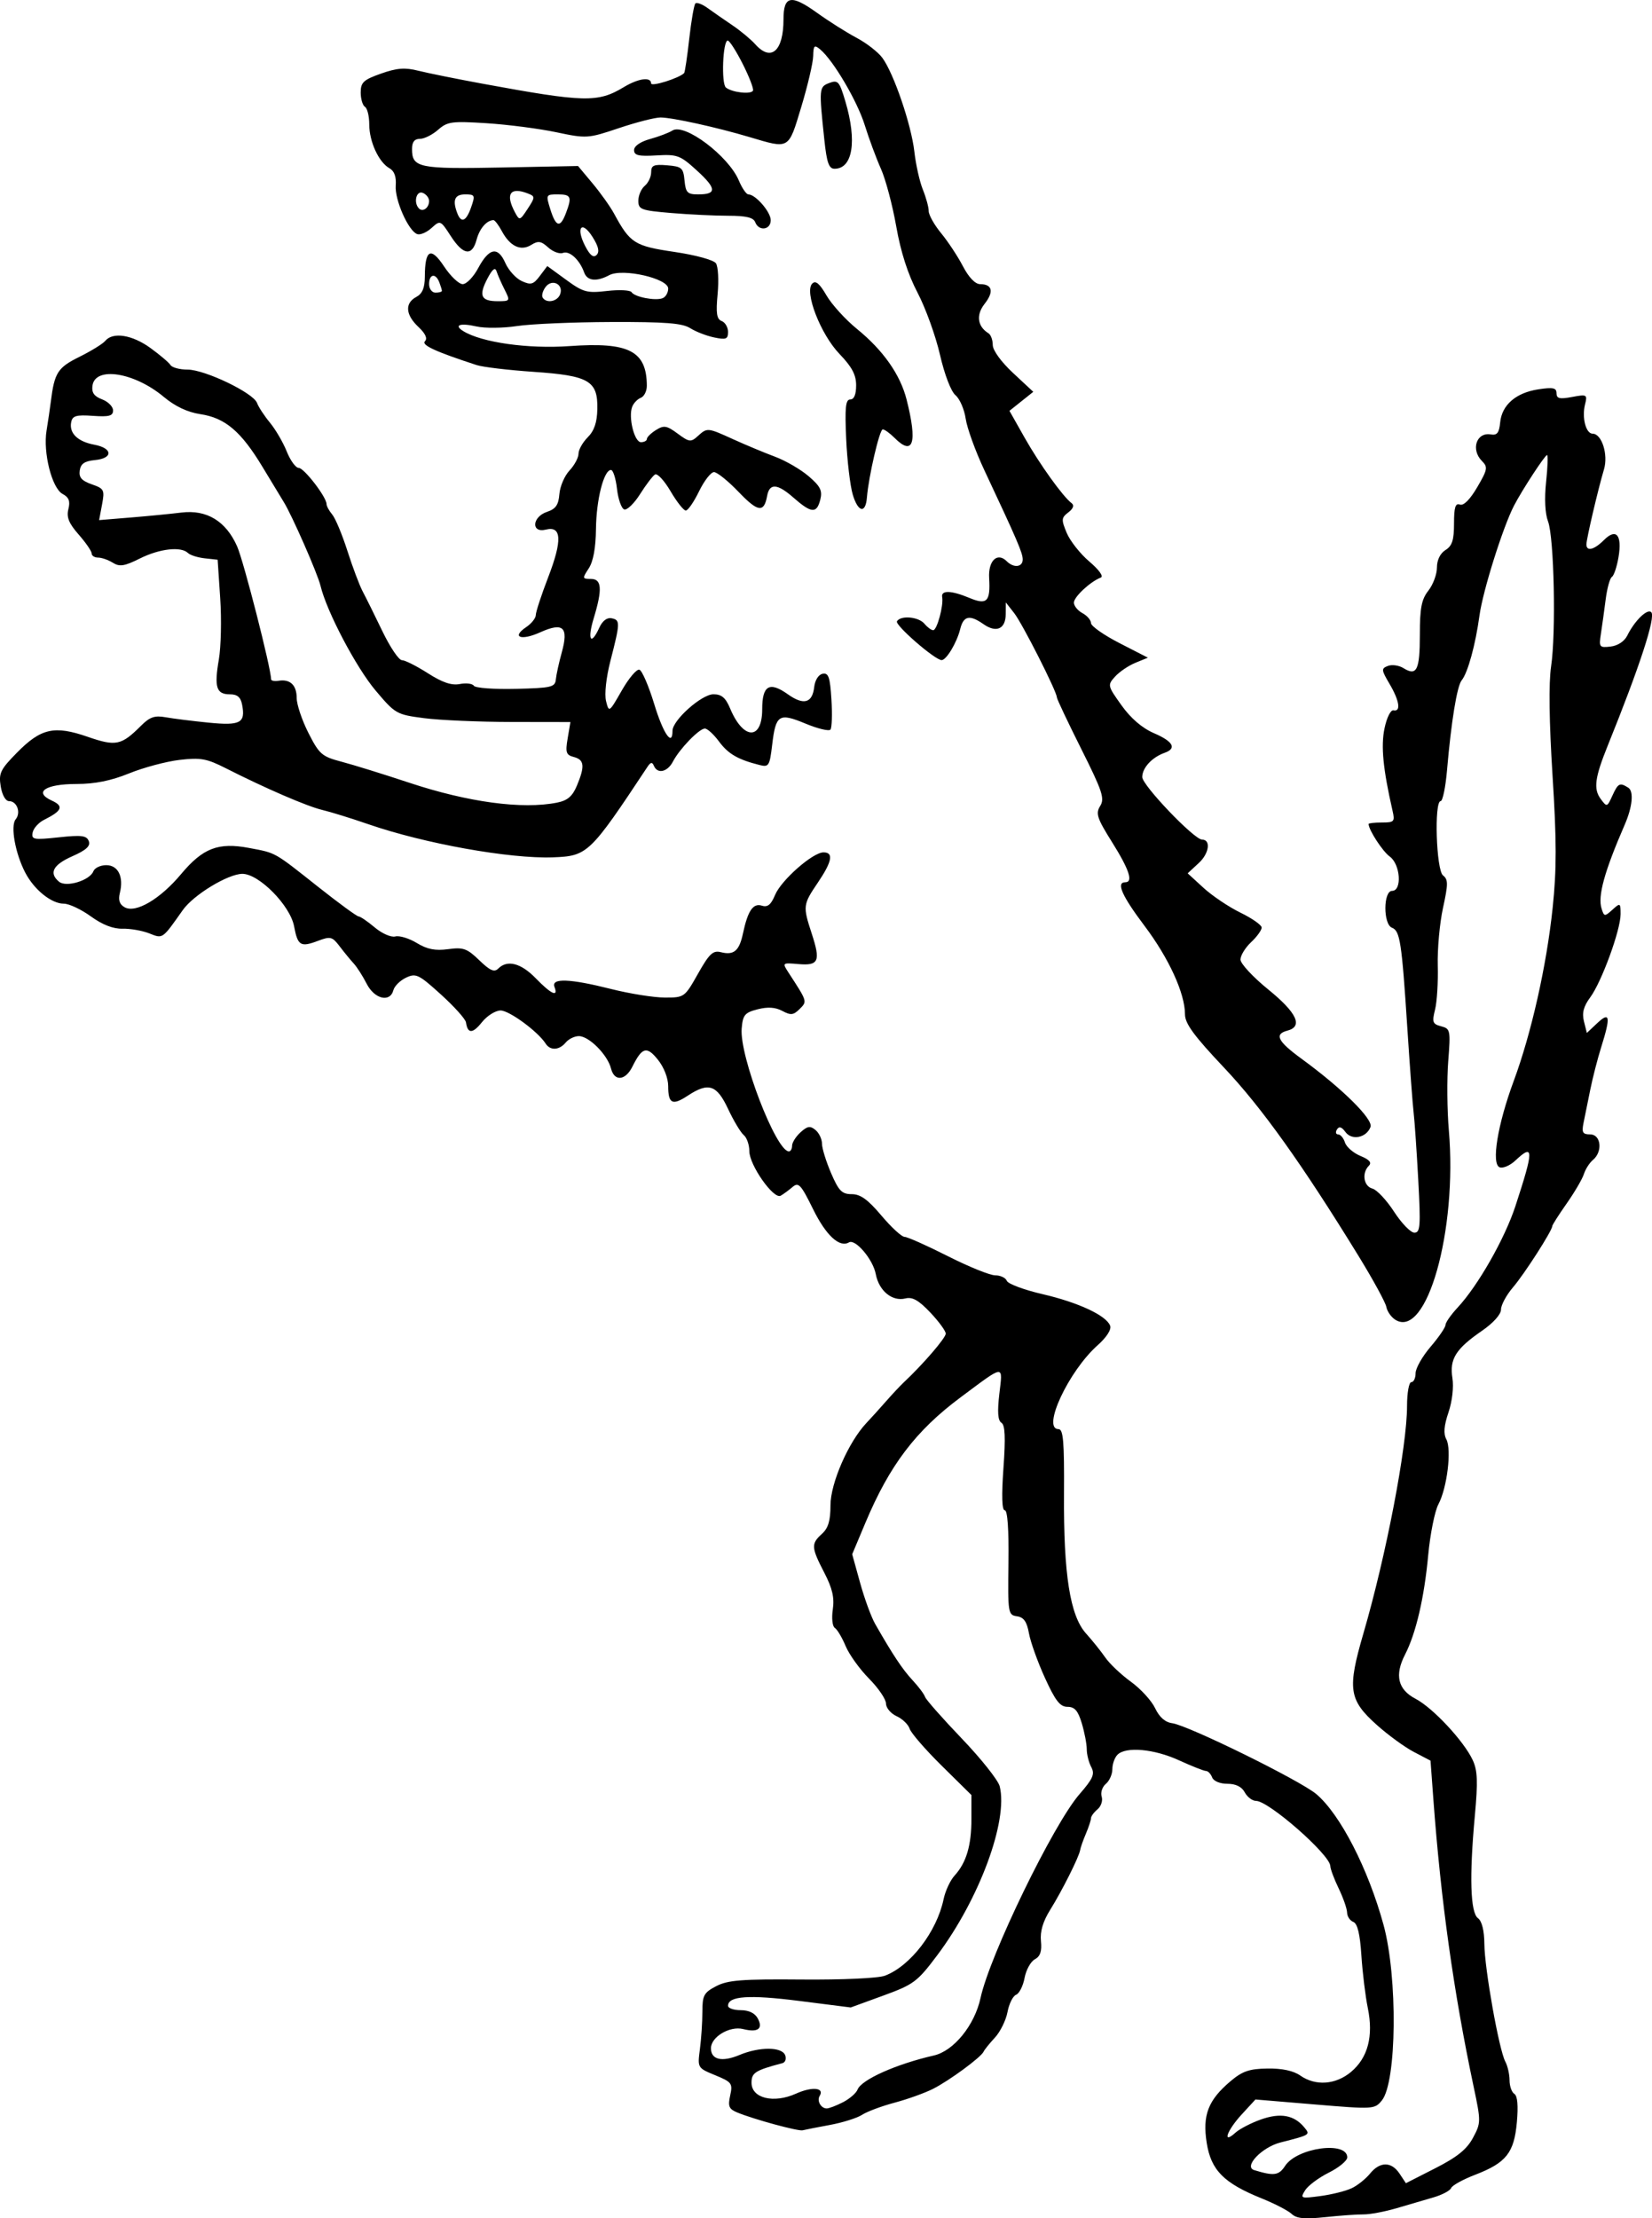
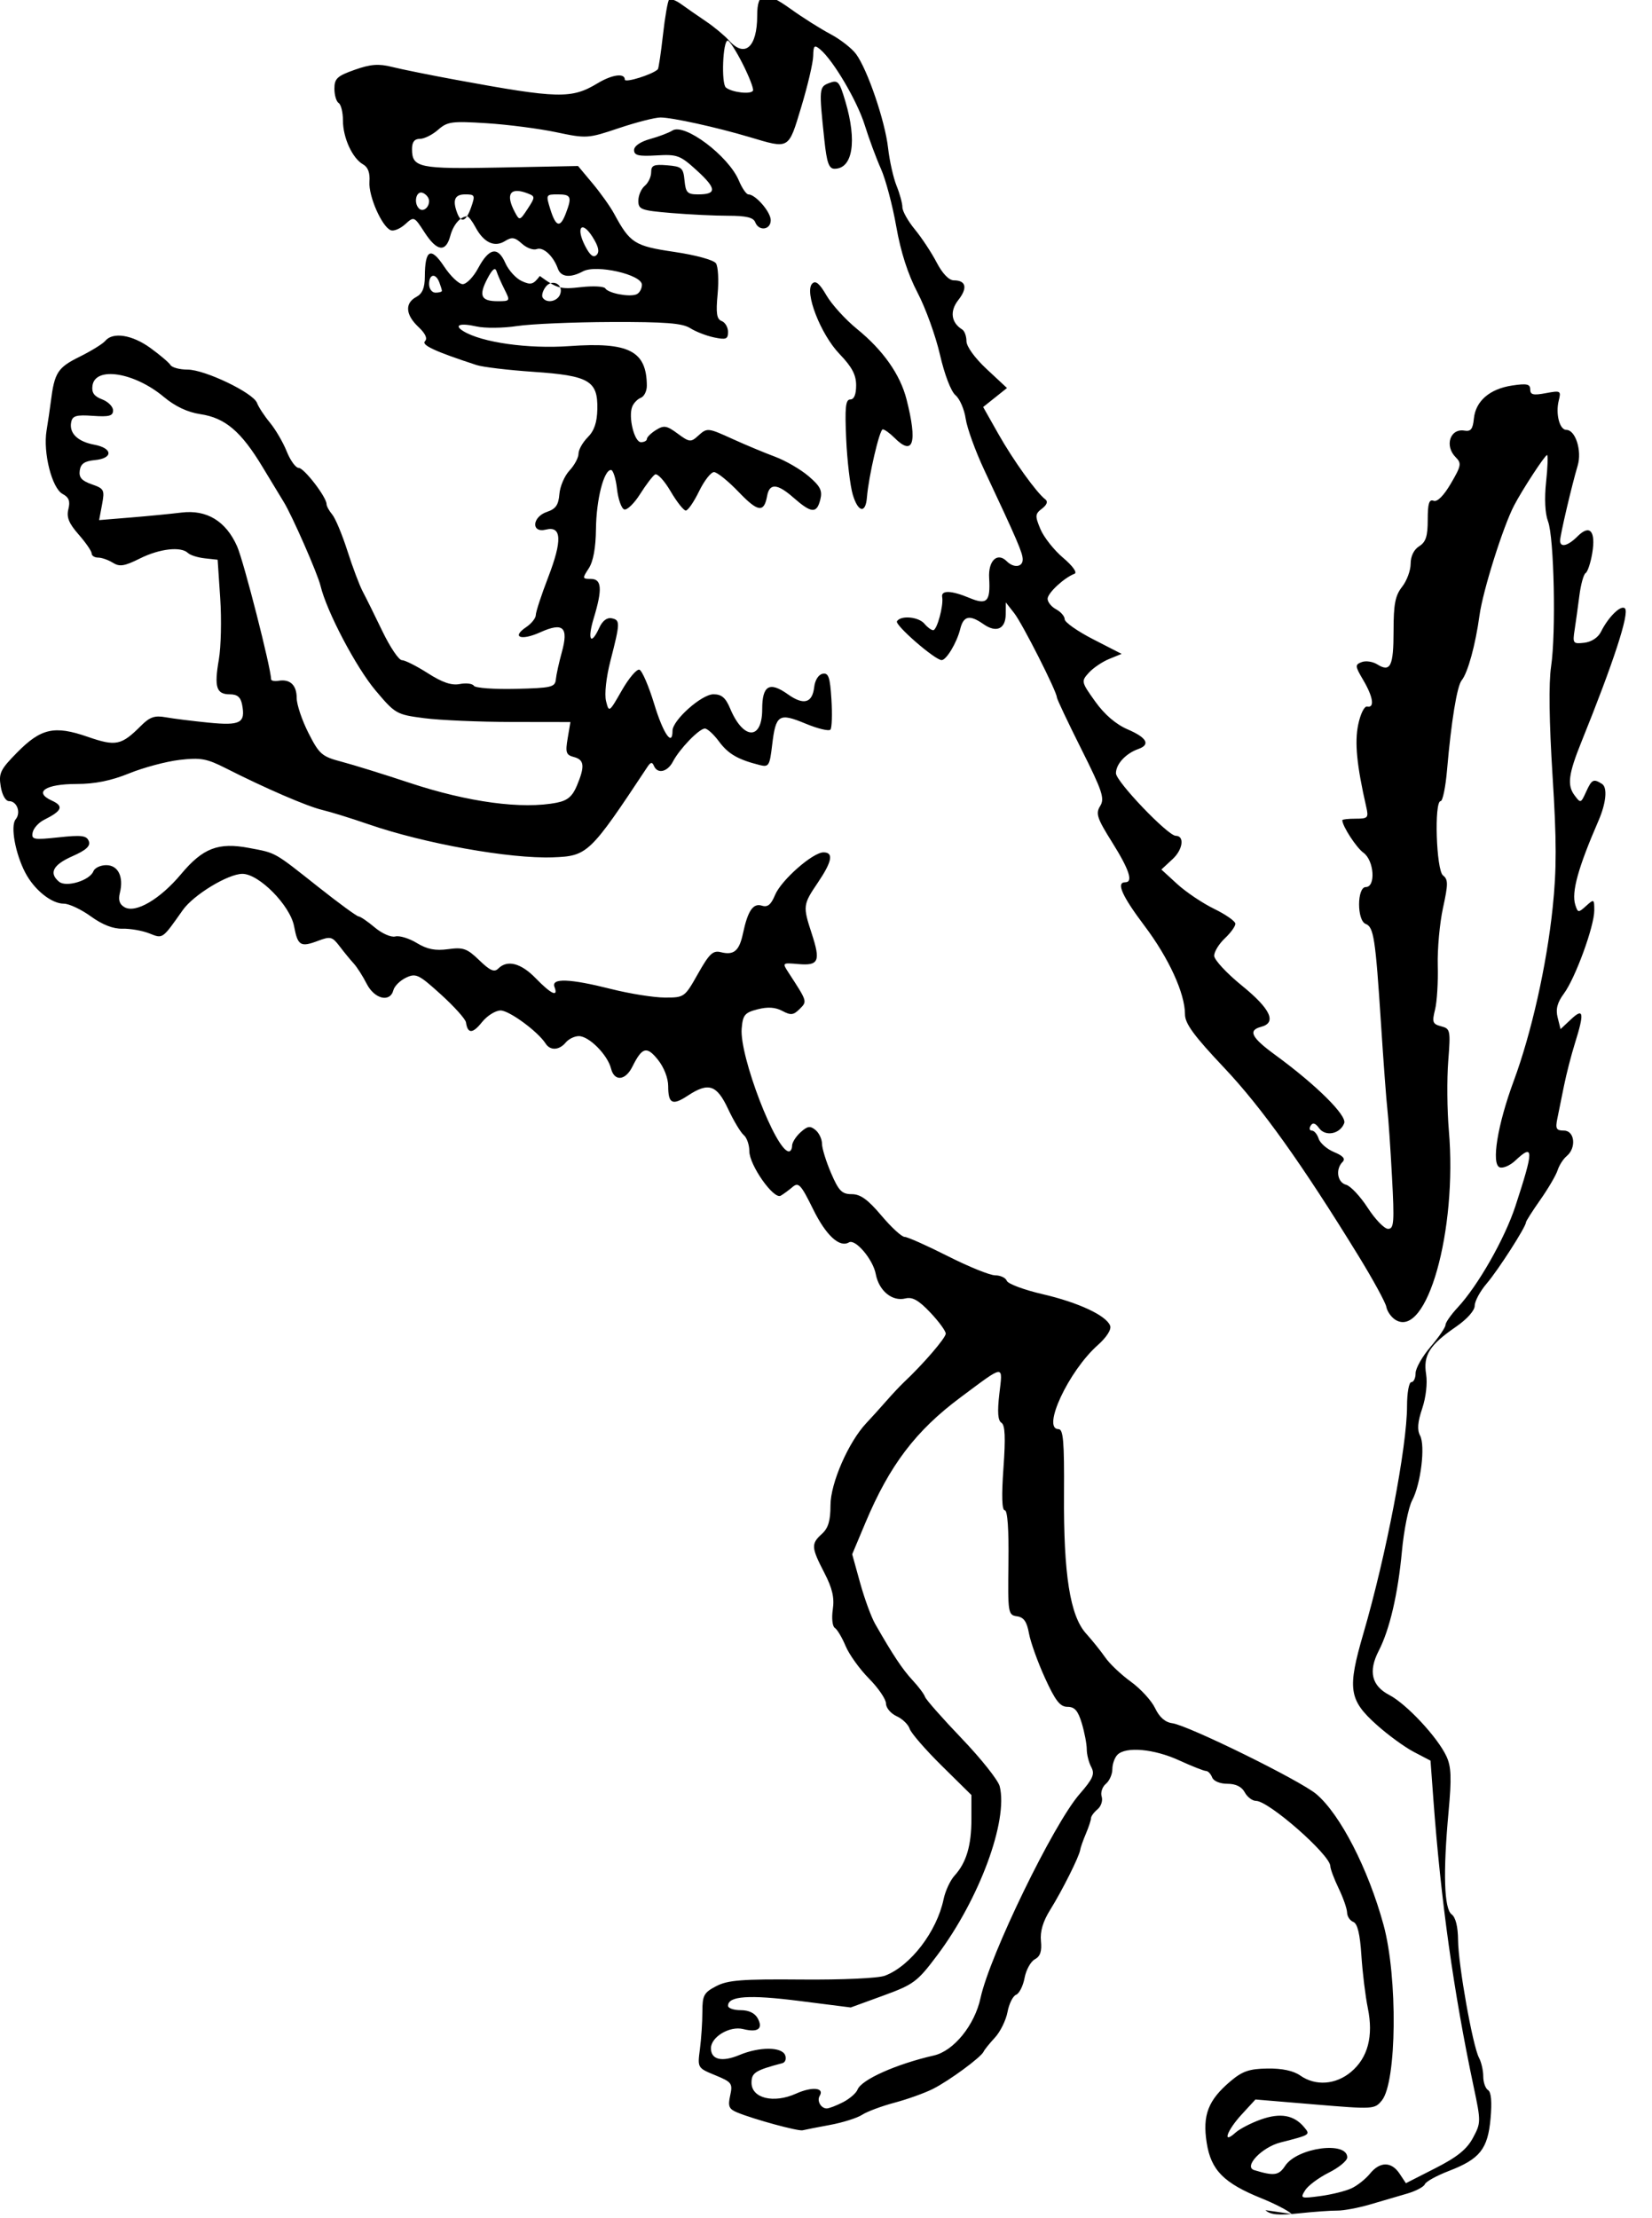
<svg xmlns="http://www.w3.org/2000/svg" version="1.1" viewBox="0 0 280.01 375.82">
  <g transform="translate(78.715 105.73)">
-     <path d="m140.23 269.36c-0.597-0.561-2.884-1.745-5.083-2.632-6.438-2.598-8.597-4.778-9.328-9.417-0.74-4.7 0.241-7.236 4.039-10.445 2.01-1.698 3.188-2.102 6.26-2.146 2.477-0.036 4.396 0.374 5.556 1.186 2.591 1.815 6.018 1.567 8.619-0.621 2.849-2.397 3.81-6.062 2.834-10.805-0.41-1.991-0.9-6.001-1.09-8.912-0.238-3.656-0.663-5.415-1.372-5.687-0.565-0.217-1.038-0.929-1.052-1.583-0.014-0.654-0.654-2.492-1.423-4.085-0.769-1.593-1.41-3.302-1.423-3.799-0.052-1.93-10.441-11.039-12.59-11.039-0.625 0-1.486-0.651-1.912-1.448-0.51-0.953-1.516-1.448-2.944-1.448-1.26 0-2.343-0.455-2.585-1.086-0.229-0.597-0.698-1.086-1.042-1.086s-2.405-0.814-4.581-1.81c-4.225-1.933-8.996-2.364-10.419-0.941-0.478 0.478-0.869 1.578-0.869 2.445 0 0.867-0.496 1.988-1.102 2.491-0.606 0.503-0.925 1.474-0.708 2.158 0.217 0.684-0.101 1.655-0.708 2.158-0.606 0.503-1.102 1.179-1.102 1.503 0 0.323-0.389 1.505-0.865 2.626-0.476 1.121-0.913 2.363-0.971 2.762-0.165 1.121-3.072 6.919-5.081 10.134-1.226 1.962-1.732 3.67-1.567 5.297 0.175 1.726-0.116 2.594-1.034 3.085-0.702 0.376-1.486 1.797-1.741 3.158-0.255 1.361-0.903 2.643-1.439 2.849-0.536 0.206-1.19 1.521-1.453 2.922-0.263 1.401-1.224 3.353-2.137 4.338-0.912 0.984-1.774 2.054-1.914 2.376-0.41 0.939-5.819 4.917-8.58 6.31-1.393 0.703-4.325 1.755-6.515 2.338-2.19 0.583-4.663 1.506-5.496 2.051-0.833 0.545-3.283 1.318-5.444 1.718-2.161 0.399-4.248 0.808-4.638 0.908-0.752 0.193-8.249-1.848-11.079-3.015-1.419-0.585-1.608-1.039-1.203-2.883 0.449-2.043 0.28-2.271-2.534-3.429-3.009-1.238-3.014-1.246-2.597-4.417 0.23-1.748 0.418-4.589 0.418-6.315 0-2.806 0.249-3.267 2.353-4.363 1.964-1.023 4.352-1.208 14.47-1.119 6.911 0.06 12.976-0.218 14.115-0.647 4.321-1.629 8.803-7.471 9.95-12.97 0.291-1.393 1.123-3.185 1.85-3.981 1.999-2.19 2.865-5.091 2.865-9.591v-4.068l-5.026-4.956c-2.764-2.726-5.213-5.548-5.443-6.271-0.229-0.723-1.225-1.683-2.213-2.132-0.988-0.45-1.796-1.412-1.796-2.139s-1.295-2.628-2.877-4.226c-1.582-1.598-3.369-4.083-3.97-5.522s-1.425-2.821-1.83-3.072c-0.408-0.252-0.56-1.646-0.341-3.126 0.296-1.997-0.069-3.569-1.446-6.232-2.22-4.292-2.255-4.888-0.394-6.573 1.071-0.97 1.448-2.229 1.448-4.847 0-3.734 3.051-10.716 6.089-13.933 0.831-0.88 2.344-2.552 3.362-3.716 1.018-1.163 2.371-2.604 3.006-3.201 3.272-3.073 7.086-7.505 7.08-8.228-3e-3 -0.451-1.187-2.066-2.63-3.588-1.961-2.069-3.023-2.668-4.204-2.372-2.244 0.563-4.496-1.289-5.03-4.136-0.464-2.475-3.456-6.005-4.543-5.361-1.592 0.941-3.887-1.178-6.063-5.596-2.08-4.225-2.48-4.656-3.508-3.778-0.638 0.545-1.538 1.205-2 1.466-1.189 0.672-5.312-5.186-5.312-7.547 0-1.067-0.428-2.296-0.951-2.73-0.523-0.434-1.719-2.429-2.657-4.432-1.921-4.102-3.314-4.556-6.842-2.231-2.598 1.713-3.301 1.365-3.306-1.635-0.002-1.359-0.725-3.204-1.756-4.481-1.885-2.337-2.659-2.122-4.315 1.199-1.187 2.381-3.058 2.541-3.618 0.31-0.583-2.323-3.729-5.491-5.453-5.491-0.729 0-1.732 0.489-2.227 1.086-1.097 1.322-2.621 1.403-3.402 0.18-1.301-2.037-6.163-5.609-7.634-5.609-0.867 0-2.292 0.896-3.167 1.991-1.577 1.973-2.415 1.98-2.702 0.022-0.082-0.558-1.992-2.684-4.244-4.724-3.771-3.415-4.239-3.641-5.912-2.851-0.999 0.472-1.966 1.428-2.148 2.124-0.56 2.142-3.202 1.508-4.524-1.085-0.659-1.294-1.648-2.841-2.198-3.438-0.55-0.597-1.619-1.9-2.376-2.895-1.269-1.669-1.559-1.741-3.717-0.928-2.919 1.1-3.398 0.805-4.014-2.478-0.663-3.536-5.964-8.906-8.773-8.886-2.445 0.017-8.271 3.559-10.091 6.136-3.524 4.989-3.352 4.869-5.681 3.949-1.189-0.47-3.237-0.826-4.55-0.792-1.571 0.041-3.403-0.674-5.356-2.089-1.633-1.183-3.691-2.151-4.572-2.151-2.105 0-5.027-2.351-6.547-5.266-1.696-3.254-2.535-7.919-1.623-9.021 0.935-1.129 0.23-3.086-1.113-3.086-0.595 0-1.181-1.033-1.42-2.504-0.362-2.23-0.059-2.856 2.771-5.727 4.056-4.114 6.325-4.622 11.95-2.675 4.8 1.661 5.72 1.473 9.047-1.855 1.495-1.495 2.33-1.785 4.178-1.451 1.27 0.23 4.54 0.639 7.265 0.911 5.42 0.539 6.301 0.07 5.708-3.033-0.246-1.288-0.808-1.763-2.085-1.763-2.288 0-2.668-1.207-1.859-5.9 0.367-2.13 0.471-6.803 0.231-10.386l-0.436-6.515-2.171-0.237c-1.194-0.13-2.481-0.537-2.859-0.905-1.182-1.148-4.812-0.734-8.141 0.928-2.628 1.312-3.445 1.441-4.593 0.724-0.768-0.48-1.89-0.873-2.493-0.873s-1.096-0.314-1.096-0.699-0.99-1.826-2.199-3.203c-1.673-1.905-2.091-2.936-1.746-4.309 0.339-1.352 0.093-1.997-0.983-2.573-1.808-0.967-3.334-6.995-2.718-10.73 0.248-1.504 0.574-3.713 0.723-4.907 0.616-4.915 1.159-5.766 4.84-7.587 1.997-0.988 3.974-2.209 4.393-2.714 1.282-1.545 4.559-1.028 7.642 1.206 1.612 1.168 3.146 2.471 3.409 2.895 0.262 0.424 1.564 0.772 2.893 0.772 2.933 0 11.152 3.943 11.774 5.649 0.246 0.675 1.23 2.177 2.188 3.338 0.957 1.16 2.24 3.359 2.851 4.886 0.611 1.527 1.52 2.776 2.02 2.776 0.91 0 4.725 4.953 4.725 6.135 0 0.345 0.435 1.142 0.966 1.771 0.531 0.629 1.689 3.403 2.573 6.166 0.884 2.763 2.051 5.857 2.594 6.877 0.543 1.02 2.046 4.052 3.341 6.74 1.295 2.687 2.776 4.886 3.292 4.886 0.515 0 2.496 0.996 4.401 2.213 2.474 1.581 4.024 2.105 5.426 1.833 1.079-0.209 2.151-0.074 2.382 0.3 0.231 0.374 3.42 0.607 7.086 0.519 6.076-0.146 6.678-0.288 6.806-1.608 0.077-0.796 0.529-2.852 1.004-4.569 1.187-4.289 0.246-5.162-3.662-3.401-3.243 1.462-4.926 0.835-2.369-0.884 0.896-0.602 1.629-1.523 1.629-2.046s0.948-3.412 2.106-6.42c2.4-6.232 2.277-8.726-0.394-8.055-2.536 0.636-2.356-2.158 0.194-3.008 1.474-0.491 1.947-1.171 2.091-3.005 0.103-1.303 0.874-3.102 1.714-3.996 0.84-0.895 1.528-2.175 1.528-2.847 0-0.671 0.703-1.923 1.562-2.782 1.099-1.099 1.582-2.511 1.629-4.769 0.1-4.813-1.386-5.679-10.849-6.324-4.244-0.289-8.573-0.805-9.62-1.147-7.013-2.288-9.396-3.389-8.745-4.04 0.462-0.462 0.075-1.303-1.111-2.417-2.192-2.059-2.336-4.025-0.372-5.076 1.045-0.559 1.451-1.523 1.459-3.464 0.019-4.585 1.015-5.105 3.266-1.703 1.09 1.647 2.509 2.994 3.153 2.993 0.644-0.001 1.822-1.219 2.618-2.706 1.851-3.457 3.344-3.74 4.609-0.874 0.544 1.233 1.796 2.61 2.782 3.059 1.551 0.707 1.963 0.59 3.06-0.864l1.268-1.681 3.189 2.326c2.907 2.12 3.522 2.288 6.946 1.895 2.066-0.237 3.934-0.144 4.151 0.207 0.505 0.817 4.013 1.498 5.256 1.021 0.523-0.201 0.951-0.937 0.951-1.636 0-1.723-7.729-3.48-9.988-2.271-2.166 1.159-3.745 0.987-4.26-0.465-0.757-2.134-2.481-3.724-3.582-3.302-0.575 0.22-1.702-0.194-2.506-0.921-1.213-1.098-1.703-1.171-2.885-0.433-1.768 1.104-3.594 0.243-4.98-2.345-0.549-1.026-1.188-1.861-1.419-1.855-1.155 0.03-2.349 1.414-2.856 3.308-0.765 2.862-2.268 2.652-4.38-0.612-1.743-2.694-1.777-2.708-3.264-1.359-0.826 0.75-1.918 1.212-2.427 1.027-1.498-0.545-3.819-5.798-3.634-8.223 0.114-1.496-0.243-2.472-1.074-2.937-1.806-1.011-3.416-4.509-3.416-7.422 0-1.39-0.326-2.728-0.724-2.974-0.398-0.246-0.724-1.341-0.724-2.433 0-1.716 0.467-2.151 3.438-3.2 2.704-0.955 4.056-1.059 6.334-0.486 1.593 0.4 6.478 1.387 10.858 2.192 17.342 3.19 19.553 3.243 23.972 0.581 2.469-1.487 4.62-1.779 4.62-0.626 0 0.605 4.717-0.867 5.597-1.746 0.133-0.133 0.524-2.749 0.867-5.814 0.344-3.064 0.813-5.759 1.042-5.988 0.229-0.229 1.159 0.12 2.065 0.777 0.906 0.657 2.788 1.963 4.182 2.903 1.393 0.939 3.154 2.402 3.912 3.25 2.676 2.992 4.774 1.136 4.774-4.224 0-4.034 1.275-4.286 5.679-1.122 2.007 1.442 5.027 3.35 6.71 4.24 1.683 0.89 3.65 2.42 4.371 3.4 1.938 2.634 4.908 11.342 5.422 15.896 0.247 2.19 0.895 5.08 1.439 6.422 0.545 1.343 0.99 2.978 0.99 3.635 0 0.657 0.951 2.348 2.112 3.757 1.162 1.41 2.823 3.927 3.692 5.594 0.984 1.888 2.082 3.031 2.912 3.031 2.08 0 2.372 1.288 0.756 3.342-1.475 1.875-1.215 3.823 0.665 4.985 0.396 0.245 0.72 1.136 0.72 1.98 0 0.899 1.423 2.86 3.435 4.734l3.435 3.199-4.04 3.221 2.581 4.566c2.523 4.465 6.482 9.976 7.962 11.085 0.473 0.355 0.268 0.92-0.564 1.557-1.189 0.91-1.213 1.223-0.271 3.479 0.57 1.363 2.298 3.548 3.84 4.855 1.641 1.39 2.444 2.514 1.936 2.708-1.777 0.68-4.56 3.27-4.56 4.244 0 0.554 0.651 1.356 1.448 1.782 0.796 0.426 1.448 1.185 1.448 1.687 0 0.502 2.17 2.025 4.823 3.386l4.823 2.474-2.114 0.863c-1.163 0.474-2.715 1.527-3.45 2.338-1.307 1.444-1.284 1.548 1.092 4.871 1.58 2.21 3.501 3.858 5.504 4.721 3.258 1.403 3.898 2.578 1.81 3.319-2.144 0.76-3.8 2.553-3.8 4.113 0 1.392 8.802 10.593 10.134 10.593 1.523 0 1.216 2.328-0.519 3.937l-1.917 1.778 2.69 2.464c1.48 1.355 4.295 3.245 6.257 4.2 1.962 0.955 3.579 2.086 3.595 2.515 0.015 0.428-0.786 1.544-1.782 2.479-0.995 0.935-1.81 2.262-1.81 2.95 0 0.687 2.117 2.968 4.705 5.067 4.853 3.937 5.943 6.272 3.257 6.974-2.278 0.596-1.672 1.805 2.387 4.766 6.911 5.042 12.19 10.264 11.691 11.564-0.704 1.833-3.168 2.324-4.249 0.846-0.644-0.881-1.077-1.01-1.437-0.428-0.283 0.458-0.192 0.834 0.203 0.834 0.395 0 0.913 0.616 1.153 1.37 0.239 0.753 1.419 1.778 2.623 2.276 1.535 0.636 1.96 1.134 1.424 1.67-1.23 1.23-0.88 3.475 0.603 3.863 0.752 0.197 2.404 1.958 3.671 3.913 1.267 1.956 2.817 3.556 3.445 3.556 1.002 0 1.083-1.076 0.662-8.867-0.263-4.877-0.615-10.007-0.782-11.401-0.167-1.393-0.653-7.908-1.079-14.477-0.941-14.504-1.232-16.394-2.598-16.918-1.502-0.577-1.485-6.245 0.02-6.245 1.721 0 1.413-4.512-0.397-5.812-1.211-0.87-3.584-4.524-3.584-5.519 0-0.138 1.015-0.251 2.256-0.251 2.089 0 2.222-0.148 1.802-1.991-1.611-7.06-1.99-10.929-1.366-13.938 0.382-1.838 1.045-3.175 1.525-3.073 1.299 0.277 1.016-1.627-0.667-4.479-1.407-2.385-1.426-2.606-0.266-3.051 0.688-0.264 1.872-0.092 2.632 0.383 2.243 1.401 2.77 0.325 2.77-5.646 0-4.554 0.281-6.007 1.448-7.491 0.796-1.012 1.448-2.769 1.448-3.905 0-1.28 0.55-2.408 1.448-2.968 1.132-0.707 1.448-1.688 1.448-4.495 0-2.744 0.234-3.501 0.993-3.209 0.626 0.24 1.71-0.843 2.934-2.932 1.755-2.994 1.833-3.42 0.817-4.436-1.937-1.937-0.95-4.935 1.486-4.515 1.069 0.184 1.419-0.262 1.591-2.027 0.289-2.973 2.672-5.039 6.475-5.614 2.501-0.378 3.076-0.254 3.076 0.663 0 0.905 0.521 1.029 2.637 0.632 2.517-0.472 2.617-0.415 2.198 1.256-0.563 2.242 0.143 4.964 1.286 4.964 1.55 0 2.675 3.535 1.924 6.048-0.995 3.332-2.978 11.797-2.978 12.71 0 1.244 1.315 0.919 2.968-0.734 2.08-2.08 3.11-0.875 2.473 2.895-0.275 1.629-0.779 3.133-1.119 3.344-0.34 0.21-0.815 1.922-1.055 3.804-0.24 1.882-0.603 4.503-0.808 5.826-0.353 2.276-0.265 2.392 1.644 2.171 1.214-0.14 2.337-0.88 2.821-1.857 1.256-2.535 3.404-4.625 4.068-3.96 0.79 0.79-1.944 9.168-7.374 22.594-2.194 5.426-2.449 7.349-1.194 9.041 1.045 1.409 1.087 1.398 1.972-0.543 0.974-2.139 1.255-2.28 2.704-1.361 0.959 0.608 0.706 3.242-0.602 6.254-3.454 7.952-4.601 12.108-3.927 14.229 0.434 1.369 0.524 1.378 1.839 0.188 1.329-1.203 1.382-1.173 1.382 0.764 0 2.686-3.209 11.466-5.15 14.092-1.127 1.524-1.416 2.633-1.059 4.057l0.492 1.96 1.773-1.665c2.143-2.014 2.288-1.114 0.658 4.082-0.613 1.954-1.444 5.182-1.846 7.173-0.402 1.991-0.914 4.515-1.139 5.61-0.342 1.672-0.163 1.991 1.122 1.991 1.833 0 2.152 2.925 0.472 4.32-0.582 0.483-1.275 1.563-1.541 2.4-0.266 0.837-1.581 3.085-2.923 4.994-1.342 1.909-2.44 3.633-2.44 3.83 0 0.758-4.709 8.094-6.649 10.358-1.121 1.308-2.037 3.002-2.037 3.765 0 0.828-1.301 2.283-3.225 3.607-4.437 3.053-5.526 4.789-5.014 7.994 0.246 1.536-0.03 3.953-0.666 5.831-0.767 2.267-0.873 3.605-0.361 4.562 0.925 1.73 0.132 8.222-1.343 11-0.62 1.167-1.399 5.054-1.732 8.637-0.668 7.202-2.077 13.244-3.921 16.821-1.804 3.499-1.225 5.932 1.784 7.504 2.931 1.531 8.194 7.174 9.684 10.385 0.82 1.767 0.892 3.646 0.357 9.445-0.947 10.272-0.759 16.396 0.532 17.34 0.67 0.49 1.065 2.085 1.084 4.383 0.035 4.176 2.483 17.918 3.547 19.905 0.396 0.741 0.721 2.163 0.721 3.161 0 0.998 0.367 2.041 0.815 2.318 0.532 0.329 0.679 2.003 0.424 4.816-0.47 5.18-1.808 6.859-7.081 8.888-2.059 0.792-3.884 1.801-4.056 2.242s-1.517 1.154-2.989 1.585c-1.472 0.431-4.305 1.261-6.296 1.844-1.991 0.583-4.489 1.051-5.552 1.039-1.063-0.012-3.995 0.197-6.515 0.465-3.472 0.369-4.845 0.24-5.667-0.533zm10.134-4.346c0.995-0.47 2.403-1.588 3.129-2.484 1.681-2.075 3.635-2.077 5.011-6e-3l1.077 1.623 4.982-2.535c3.709-1.887 5.34-3.202 6.383-5.143 1.366-2.543 1.369-2.758 0.115-8.679-3.384-15.983-5.561-31.526-6.829-48.746l-0.477-6.483-2.83-1.48c-1.557-0.814-4.396-2.884-6.309-4.601-4.717-4.232-4.981-6.067-2.232-15.493 3.856-13.218 7.39-31.637 7.39-38.513 0-2.221 0.326-4.038 0.724-4.038 0.398 0 0.724-0.681 0.724-1.514 0-0.832 1.14-2.845 2.534-4.473 1.393-1.628 2.534-3.293 2.534-3.7 0-0.407 0.924-1.733 2.053-2.946 3.459-3.716 7.986-11.661 9.804-17.205 3.137-9.568 3.135-10.666-0.012-7.71-0.901 0.847-2.099 1.363-2.661 1.147-1.448-0.555-0.364-7.209 2.383-14.63 2.996-8.094 5.567-19.52 6.596-29.316 0.687-6.538 0.683-11.353-0.019-22.439-0.572-9.041-0.661-15.676-0.245-18.458 0.854-5.723 0.513-21.877-0.519-24.591-0.504-1.326-0.628-3.87-0.326-6.689 0.268-2.502 0.341-4.55 0.163-4.55-0.358 0-4.214 5.901-5.6 8.57-1.873 3.606-5.282 14.435-5.848 18.574-0.687 5.024-1.982 9.744-3.026 11.025-0.791 0.972-1.772 6.984-2.481 15.214-0.249 2.886-0.735 5.248-1.081 5.248-1.122 0-0.752 11.687 0.398 12.588 0.886 0.694 0.886 1.447-8.8e-4 5.509-0.565 2.588-0.965 6.985-0.888 9.772 0.077 2.787-0.13 6.144-0.46 7.461-0.531 2.123-0.414 2.443 1.032 2.821 1.561 0.408 1.613 0.66 1.202 5.93-0.236 3.027-0.188 8.29 0.105 11.696 1.463 16.987-3.755 35.439-9.074 32.089-0.697-0.439-1.38-1.414-1.518-2.168-0.138-0.754-2.253-4.627-4.699-8.609-9.57-15.573-16.439-25.191-22.799-31.919-5.13-5.428-6.634-7.481-6.634-9.057 0-3.537-2.735-9.507-6.866-14.989-3.814-5.061-4.838-7.372-3.267-7.372 1.395 0 0.699-2.128-2.215-6.775-2.563-4.088-2.822-4.873-2.028-6.146 0.795-1.272 0.385-2.507-3.214-9.687-2.269-4.526-4.125-8.45-4.125-8.722 0-0.971-5.843-12.5-7.234-14.273l-1.42-1.81-0.016 2.013c-0.02 2.491-1.593 3.19-3.763 1.671-2.355-1.65-3.396-1.429-3.954 0.84-0.562 2.283-2.339 5.248-3.145 5.248-1.121 0-7.964-5.945-7.572-6.579 0.645-1.044 3.675-0.768 4.665 0.426 0.496 0.597 1.161 1.086 1.479 1.086 0.645 0 1.784-4.2 1.521-5.61-0.223-1.197 1.539-1.145 4.608 0.137 2.987 1.248 3.59 0.643 3.353-3.371-0.174-2.942 1.392-4.428 2.986-2.834 1.183 1.183 2.702 1.008 2.702-0.311 0-1.102-0.91-3.219-6.518-15.156-1.496-3.185-2.912-7.094-3.146-8.686-0.234-1.593-1.013-3.384-1.73-3.981-0.759-0.632-1.86-3.507-2.634-6.877-0.732-3.185-2.44-7.907-3.796-10.494-1.638-3.123-2.85-6.892-3.61-11.22-0.629-3.584-1.796-7.977-2.594-9.762-0.798-1.785-2.033-5.117-2.745-7.404-1.272-4.087-5.341-10.994-7.564-12.839-0.979-0.813-1.137-0.66-1.176 1.141-0.025 1.144-0.931 5.011-2.013 8.594-2.21 7.317-1.941 7.161-8.8 5.121-5.613-1.669-13.087-3.312-15.073-3.312-0.925 0-4.097 0.811-7.049 1.802-5.254 1.764-5.477 1.778-10.623 0.694-2.891-0.609-8.188-1.295-11.771-1.524-5.934-0.379-6.67-0.28-8.254 1.115-0.957 0.842-2.341 1.532-3.076 1.532-0.925 0-1.337 0.53-1.337 1.721 0 3.172 1.143 3.41 15.076 3.135l13.062-0.257 2.472 2.958c1.36 1.627 2.999 3.931 3.642 5.12 2.707 5.002 3.462 5.481 10.216 6.478 3.631 0.536 6.662 1.367 7.047 1.932 0.372 0.545 0.5 2.875 0.285 5.179-0.308 3.297-0.162 4.276 0.686 4.601 0.593 0.227 1.077 1.056 1.077 1.841 0 1.229-0.328 1.359-2.353 0.937-1.294-0.27-3.12-0.977-4.058-1.572-1.339-0.849-4.217-1.073-13.391-1.043-6.427 0.021-13.615 0.33-15.972 0.686-2.358 0.356-5.443 0.387-6.856 0.068-2.795-0.63-3.91-0.239-2.247 0.789 3.12 1.928 11.009 3.04 18.014 2.538 10.07-0.721 13.064 0.814 13.1 6.713 0.005 0.908-0.454 1.829-1.02 2.046-0.566 0.217-1.224 0.902-1.462 1.522-0.681 1.774 0.367 6 1.487 6 0.553 0 1.005-0.247 1.005-0.55 0-0.302 0.694-0.983 1.543-1.513 1.346-0.84 1.815-0.762 3.674 0.612 1.956 1.446 2.235 1.482 3.4 0.428 1.621-1.467 1.63-1.466 6.085 0.559 2.066 0.939 5.221 2.254 7.013 2.922 1.792 0.668 4.357 2.157 5.701 3.308 1.993 1.707 2.358 2.437 1.977 3.955-0.606 2.415-1.505 2.347-4.574-0.348-2.712-2.382-4.043-2.461-4.441-0.264-0.521 2.879-1.551 2.74-4.796-0.647-1.789-1.867-3.682-3.395-4.206-3.395-0.525 0-1.666 1.466-2.536 3.257-0.87 1.792-1.881 3.257-2.247 3.257-0.365 0-1.528-1.474-2.584-3.275-1.056-1.801-2.24-3.077-2.632-2.834-0.392 0.242-1.531 1.737-2.532 3.322s-2.209 2.754-2.685 2.597c-0.476-0.156-1.029-1.725-1.228-3.486-0.199-1.761-0.659-3.201-1.021-3.201-1.21 0-2.487 5.011-2.543 9.978-0.036 3.223-0.457 5.525-1.224 6.696-1.115 1.702-1.099 1.784 0.362 1.784 1.857 0 1.979 1.729 0.472 6.696-1.107 3.65-0.473 4.702 0.951 1.577 0.539-1.183 1.307-1.766 2.107-1.601 1.459 0.302 1.446 0.735-0.216 7.211-0.727 2.831-1.034 5.659-0.742 6.824 0.492 1.96 0.53 1.934 2.666-1.805 1.192-2.087 2.537-3.671 2.989-3.52 0.452 0.151 1.583 2.777 2.514 5.837 1.522 5.003 3.096 7.293 3.096 4.502 0-1.782 4.936-6.177 6.938-6.177 1.381 0 2.066 0.584 2.829 2.41 2.236 5.35 5.434 5.423 5.434 0.123 0-4.034 1.229-4.751 4.343-2.534 2.681 1.909 4.158 1.507 4.472-1.218 0.136-1.187 0.731-2.121 1.434-2.255 0.992-0.188 1.25 0.564 1.485 4.337 0.156 2.51 0.082 4.815-0.165 5.121-0.247 0.306-2.152-0.151-4.233-1.016-4.512-1.875-5.038-1.536-5.652 3.642-0.417 3.52-0.571 3.766-2.12 3.377-3.674-0.922-5.329-1.881-6.889-3.991-0.898-1.214-1.978-2.199-2.401-2.188-0.977 0.025-4.29 3.455-5.401 5.59-0.925 1.778-2.625 2.159-3.228 0.724-0.286-0.681-0.558-0.636-1.099 0.181-9.761 14.738-10.144 15.105-16.013 15.322-7.316 0.27-21.778-2.323-31.299-5.613-2.89-0.999-6.395-2.084-7.789-2.413-2.575-0.607-9.657-3.667-16.383-7.078-3.219-1.633-4.264-1.82-7.824-1.402-2.26 0.266-6.1 1.292-8.534 2.281-3.068 1.246-5.804 1.798-8.917 1.798-5.288 0-7.343 1.381-4.191 2.816 2.069 0.943 1.752 1.728-1.315 3.257-0.926 0.462-1.797 1.43-1.936 2.152-0.231 1.199 0.153 1.27 4.412 0.814 3.883-0.416 4.738-0.309 5.102 0.639 0.32 0.833-0.428 1.521-2.79 2.566-3.281 1.451-4.011 2.852-2.248 4.315 1.211 1.005 5.22-0.216 5.817-1.771 0.218-0.569 1.2-1.035 2.181-1.035 2.024 0 2.991 1.981 2.304 4.719-0.3 1.195-0.052 1.932 0.815 2.416 1.877 1.05 6.01-1.376 9.552-5.606 3.71-4.431 6.322-5.435 11.561-4.441 4.625 0.877 4.082 0.57 11.77 6.652 3.439 2.72 6.487 4.946 6.772 4.946s1.515 0.838 2.733 1.863c1.227 1.033 2.781 1.715 3.487 1.53 0.7-0.183 2.339 0.316 3.643 1.109 1.756 1.068 3.131 1.339 5.304 1.044 2.578-0.349 3.219-0.122 5.287 1.877 1.829 1.767 2.547 2.081 3.221 1.407 1.536-1.536 3.852-0.93 6.368 1.666 2.595 2.677 3.85 3.253 3.157 1.448-0.589-1.535 2.574-1.419 9.6 0.351 3.136 0.79 7.218 1.442 9.071 1.448 3.339 0.011 3.389-0.025 5.654-4.037 1.918-3.398 2.54-3.984 3.875-3.649 2.208 0.554 3.118-0.214 3.745-3.16 0.823-3.87 1.723-5.194 3.211-4.721 0.97 0.308 1.546-0.16 2.23-1.81 1.04-2.511 6.396-7.221 8.211-7.221 1.754 0 1.462 1.555-0.966 5.139-2.52 3.719-2.55 3.969-1.027 8.624 1.529 4.676 1.188 5.46-2.247 5.164-2.765-0.238-2.776-0.229-1.681 1.455 3.216 4.948 3.186 4.848 1.873 6.16-1.041 1.041-1.494 1.09-2.934 0.32-1.177-0.63-2.469-0.714-4.184-0.273-2.186 0.563-2.507 0.95-2.702 3.263-0.392 4.643 5.817 20.792 8.003 20.812 0.299 3e-3 0.543-0.433 0.543-0.969 0-0.535 0.645-1.558 1.434-2.271 1.174-1.062 1.634-1.132 2.534-0.385 0.605 0.502 1.099 1.545 1.099 2.318 0 0.773 0.692 3.013 1.537 4.978 1.303 3.029 1.837 3.572 3.506 3.572 1.473 0 2.737 0.911 5.021 3.619 1.679 1.991 3.448 3.619 3.933 3.619 0.484 0 3.777 1.466 7.317 3.257 3.54 1.792 7.161 3.257 8.047 3.257s1.772 0.42 1.969 0.934 2.919 1.528 6.049 2.254c6.08 1.41 10.795 3.608 11.461 5.343 0.248 0.646-0.588 1.952-2.127 3.324-4.924 4.387-9.501 14.203-6.623 14.203 0.812 0 0.988 2.09 0.932 11.039-0.085 13.57 1.025 20.579 3.734 23.584 1.063 1.179 2.533 3.012 3.267 4.072 0.734 1.06 2.688 2.908 4.343 4.105 1.655 1.197 3.5 3.213 4.099 4.48 0.72 1.521 1.703 2.384 2.895 2.542 2.698 0.356 21.717 9.71 24.437 12.018 4.058 3.444 8.788 12.647 11.386 22.153 2.416 8.839 2.248 26.611-0.281 29.735-1.217 1.503-1.424 1.515-11.336 0.687l-10.096-0.844-2.353 2.56c-2.499 2.719-3.323 5.131-1.05 3.074 0.716-0.648 2.68-1.665 4.362-2.258 3.275-1.155 5.588-0.737 7.294 1.319 1.078 1.299 1.109 1.279-4.014 2.588-3.16 0.808-6.301 4.115-4.447 4.683 3.355 1.026 4.166 0.915 5.237-0.719 2.027-3.094 10.532-4.255 10.532-1.438 0 0.562-1.404 1.722-3.121 2.58-1.716 0.857-3.525 2.205-4.019 2.996-0.861 1.379-0.755 1.419 2.578 0.976 1.912-0.254 4.29-0.846 5.285-1.317zm-84.536-286.94c-0.448-1.504-0.951-5.747-1.117-9.43-0.241-5.344-0.102-6.696 0.692-6.696 0.643 0 0.995-0.845 0.995-2.388 0-1.791-0.706-3.123-2.827-5.33-3.206-3.336-5.993-10.534-4.613-11.914 0.574-0.574 1.238-0.023 2.41 2 0.89 1.536 3.219 4.096 5.176 5.688 4.438 3.612 7.327 7.719 8.401 11.943 1.869 7.357 1.142 9.689-2.032 6.515-0.796-0.796-1.699-1.448-2.006-1.448-0.544 0-2.401 7.993-2.682 11.542-0.22 2.779-1.502 2.52-2.397-0.484zm-16.54-46.165c-0.303-0.791-1.546-1.086-4.573-1.086-2.286 0-6.649-0.211-9.694-0.468-5.107-0.432-5.538-0.594-5.538-2.083 0-0.888 0.489-2.02 1.086-2.516 0.597-0.496 1.086-1.532 1.086-2.304 0-1.178 0.434-1.367 2.714-1.178 2.478 0.205 2.734 0.429 2.941 2.577 0.198 2.057 0.489 2.353 2.31 2.353 3.188 0 3.138-0.986-0.204-4.035-2.843-2.594-3.322-2.774-6.857-2.568-3.049 0.178-3.8-6.28e-4 -3.8-0.903 0-0.684 1.065-1.42 2.714-1.876 1.493-0.413 3.193-1.06 3.779-1.436 2.045-1.315 9.509 4.296 11.263 8.465 0.544 1.294 1.27 2.353 1.614 2.353 1.214 0 3.793 2.971 3.793 4.371 0 1.666-2.024 1.922-2.634 0.334zm11.723-13.934c-0.929-8.743-0.907-8.992 0.845-9.65 1.466-0.55 1.708-0.272 2.714 3.116 2.005 6.751 1.254 11.42-1.836 11.42-0.952 0-1.312-1.021-1.723-4.886zm3.165 332.45c1.126-0.582 2.233-1.543 2.46-2.134 0.646-1.684 6.556-4.324 12.945-5.783 3.363-0.768 6.903-5.131 7.901-9.739 1.575-7.27 12.347-29.441 16.777-34.532 2.292-2.633 2.626-3.402 1.991-4.589-0.42-0.784-0.763-2.142-0.763-3.018 0-0.876-0.377-2.852-0.838-4.391-0.642-2.143-1.21-2.798-2.426-2.798-1.258 0-2.052-1.017-3.818-4.886-1.227-2.687-2.448-6.089-2.713-7.56-0.36-1.994-0.879-2.73-2.039-2.895-1.502-0.214-1.552-0.526-1.439-9.089 0.074-5.614-0.154-8.867-0.621-8.867-0.486 0-0.563-2.443-0.226-7.151 0.373-5.209 0.279-7.295-0.346-7.681-0.602-0.372-0.707-1.829-0.352-4.886 0.583-5.024 1.018-5.063-6.575 0.587-7.59 5.647-12.026 11.49-16.119 21.233l-2.246 5.345 1.343 4.848c0.739 2.666 1.885 5.795 2.546 6.953 2.993 5.238 4.635 7.707 6.343 9.541 1.012 1.086 1.962 2.353 2.111 2.816 0.149 0.463 2.953 3.641 6.23 7.062 3.277 3.421 6.17 7.063 6.429 8.092 1.464 5.831-3.455 19.126-10.59 28.63-3.377 4.497-3.978 4.946-9.136 6.828l-5.522 2.014-8.77-1.112c-8.479-1.075-12.028-0.83-12.028 0.829 0 0.408 0.966 0.742 2.146 0.742 1.383 0 2.413 0.499 2.897 1.404 0.938 1.753 0.014 2.422-2.482 1.796-2.272-0.57-5.457 1.329-5.457 3.254 0 1.944 1.859 2.382 4.834 1.139 3.396-1.419 7.192-1.402 7.744 0.035 0.235 0.612 0.025 1.219-0.465 1.349-4.603 1.216-5.236 1.617-5.236 3.319 0 2.634 3.757 3.553 7.545 1.844 2.717-1.225 4.873-1.017 4.006 0.387-0.511 0.826 0.219 2.122 1.195 2.122 0.394 0 1.639-0.477 2.765-1.059zm-48.455-220.18c1.762-0.352 2.593-1.065 3.348-2.872 1.378-3.298 1.263-4.385-0.515-4.85-1.322-0.346-1.459-0.757-1.052-3.161l0.467-2.763-9.987-0.015c-5.493-0.007-12.152-0.296-14.799-0.641-4.692-0.61-4.898-0.727-8.241-4.69-3.308-3.922-8.303-13.418-9.331-17.742-0.482-2.029-4.853-11.985-6.23-14.191-0.373-0.597-1.981-3.251-3.574-5.898-3.645-6.056-6.344-8.353-10.559-8.985-2.18-0.327-4.273-1.314-6.202-2.926-4.986-4.165-11.617-5.217-12.086-1.917-0.17 1.194 0.264 1.816 1.629 2.335 1.023 0.389 1.86 1.231 1.86 1.871 0 0.938-0.661 1.117-3.418 0.923-2.825-0.199-3.463-0.015-3.679 1.061-0.375 1.871 1.081 3.296 3.913 3.827 3.15 0.591 3.221 2.307 0.108 2.607-1.76 0.17-2.408 0.616-2.573 1.771-0.167 1.168 0.327 1.735 2.028 2.328 2.11 0.736 2.218 0.946 1.753 3.426l-0.496 2.642 5.344-0.438c2.939-0.241 6.81-0.618 8.601-0.839 4.298-0.529 7.552 1.445 9.447 5.73 1.115 2.521 5.753 20.663 5.753 22.504 0 0.26 0.57 0.378 1.267 0.264 1.963-0.323 3.076 0.736 3.076 2.926 0 1.099 0.896 3.762 1.991 5.917 1.835 3.611 2.274 3.992 5.61 4.87 1.991 0.524 7.145 2.122 11.454 3.552 10.006 3.32 19.192 4.556 25.091 3.376zm-8.921-86.936c-0.553-1.095-1.16-2.479-1.35-3.076-0.238-0.751-0.724-0.355-1.577 1.288-1.488 2.867-1.058 3.779 1.784 3.779 2.104 0 2.127-0.041 1.142-1.991zm9.42 0.832c0.649-1.692-1.362-2.719-2.458-1.254-0.485 0.648-0.71 1.457-0.5 1.796 0.636 1.03 2.485 0.691 2.958-0.542zm-20.034-0.592c0-0.167-0.198-0.818-0.439-1.448-0.621-1.617-1.732-1.423-1.732 0.303 0 0.804 0.483 1.448 1.086 1.448 0.597 0 1.086-0.136 1.086-0.303zm25.527-9.143c-1.83-2.891-2.872-1.599-1.246 1.545 0.824 1.593 1.405 2.047 1.939 1.514 0.533-0.533 0.325-1.451-0.693-3.059zm-4.518-3.993c1.064-2.799 0.891-3.21-1.358-3.21-2.027 0-2.049 0.045-1.271 2.534 0.942 3.01 1.67 3.198 2.628 0.677zm-16.051-1.039c0.707-2.028 0.64-2.171-1.015-2.171-1.785 0-2.188 0.969-1.333 3.198 0.669 1.744 1.51 1.376 2.348-1.027zm9.685-2.297c-3.054-1.211-3.941 0.025-2.265 3.157 0.775 1.448 0.833 1.433 2.157-0.586 1.277-1.946 1.283-2.105 0.108-2.571zm-16.815 1.246c0-0.531-0.489-1.153-1.086-1.382-1.096-0.421-1.591 1.687-0.623 2.655 0.656 0.656 1.709-0.127 1.709-1.273zm53.155-23.229c-1.099-2.173-2.24-3.95-2.534-3.95-0.837 0-1.125 7.291-0.313 7.955 1.023 0.838 4.293 1.208 4.595 0.52 0.138-0.316-0.648-2.352-1.747-4.524z" stroke-width="1.508" />
+     <path d="m140.23 269.36c-0.597-0.561-2.884-1.745-5.083-2.632-6.438-2.598-8.597-4.778-9.328-9.417-0.74-4.7 0.241-7.236 4.039-10.445 2.01-1.698 3.188-2.102 6.26-2.146 2.477-0.036 4.396 0.374 5.556 1.186 2.591 1.815 6.018 1.567 8.619-0.621 2.849-2.397 3.81-6.062 2.834-10.805-0.41-1.991-0.9-6.001-1.09-8.912-0.238-3.656-0.663-5.415-1.372-5.687-0.565-0.217-1.038-0.929-1.052-1.583-0.014-0.654-0.654-2.492-1.423-4.085-0.769-1.593-1.41-3.302-1.423-3.799-0.052-1.93-10.441-11.039-12.59-11.039-0.625 0-1.486-0.651-1.912-1.448-0.51-0.953-1.516-1.448-2.944-1.448-1.26 0-2.343-0.455-2.585-1.086-0.229-0.597-0.698-1.086-1.042-1.086s-2.405-0.814-4.581-1.81c-4.225-1.933-8.996-2.364-10.419-0.941-0.478 0.478-0.869 1.578-0.869 2.445 0 0.867-0.496 1.988-1.102 2.491-0.606 0.503-0.925 1.474-0.708 2.158 0.217 0.684-0.101 1.655-0.708 2.158-0.606 0.503-1.102 1.179-1.102 1.503 0 0.323-0.389 1.505-0.865 2.626-0.476 1.121-0.913 2.363-0.971 2.762-0.165 1.121-3.072 6.919-5.081 10.134-1.226 1.962-1.732 3.67-1.567 5.297 0.175 1.726-0.116 2.594-1.034 3.085-0.702 0.376-1.486 1.797-1.741 3.158-0.255 1.361-0.903 2.643-1.439 2.849-0.536 0.206-1.19 1.521-1.453 2.922-0.263 1.401-1.224 3.353-2.137 4.338-0.912 0.984-1.774 2.054-1.914 2.376-0.41 0.939-5.819 4.917-8.58 6.31-1.393 0.703-4.325 1.755-6.515 2.338-2.19 0.583-4.663 1.506-5.496 2.051-0.833 0.545-3.283 1.318-5.444 1.718-2.161 0.399-4.248 0.808-4.638 0.908-0.752 0.193-8.249-1.848-11.079-3.015-1.419-0.585-1.608-1.039-1.203-2.883 0.449-2.043 0.28-2.271-2.534-3.429-3.009-1.238-3.014-1.246-2.597-4.417 0.23-1.748 0.418-4.589 0.418-6.315 0-2.806 0.249-3.267 2.353-4.363 1.964-1.023 4.352-1.208 14.47-1.119 6.911 0.06 12.976-0.218 14.115-0.647 4.321-1.629 8.803-7.471 9.95-12.97 0.291-1.393 1.123-3.185 1.85-3.981 1.999-2.19 2.865-5.091 2.865-9.591v-4.068l-5.026-4.956c-2.764-2.726-5.213-5.548-5.443-6.271-0.229-0.723-1.225-1.683-2.213-2.132-0.988-0.45-1.796-1.412-1.796-2.139s-1.295-2.628-2.877-4.226c-1.582-1.598-3.369-4.083-3.97-5.522s-1.425-2.821-1.83-3.072c-0.408-0.252-0.56-1.646-0.341-3.126 0.296-1.997-0.069-3.569-1.446-6.232-2.22-4.292-2.255-4.888-0.394-6.573 1.071-0.97 1.448-2.229 1.448-4.847 0-3.734 3.051-10.716 6.089-13.933 0.831-0.88 2.344-2.552 3.362-3.716 1.018-1.163 2.371-2.604 3.006-3.201 3.272-3.073 7.086-7.505 7.08-8.228-3e-3 -0.451-1.187-2.066-2.63-3.588-1.961-2.069-3.023-2.668-4.204-2.372-2.244 0.563-4.496-1.289-5.03-4.136-0.464-2.475-3.456-6.005-4.543-5.361-1.592 0.941-3.887-1.178-6.063-5.596-2.08-4.225-2.48-4.656-3.508-3.778-0.638 0.545-1.538 1.205-2 1.466-1.189 0.672-5.312-5.186-5.312-7.547 0-1.067-0.428-2.296-0.951-2.73-0.523-0.434-1.719-2.429-2.657-4.432-1.921-4.102-3.314-4.556-6.842-2.231-2.598 1.713-3.301 1.365-3.306-1.635-0.002-1.359-0.725-3.204-1.756-4.481-1.885-2.337-2.659-2.122-4.315 1.199-1.187 2.381-3.058 2.541-3.618 0.31-0.583-2.323-3.729-5.491-5.453-5.491-0.729 0-1.732 0.489-2.227 1.086-1.097 1.322-2.621 1.403-3.402 0.18-1.301-2.037-6.163-5.609-7.634-5.609-0.867 0-2.292 0.896-3.167 1.991-1.577 1.973-2.415 1.98-2.702 0.022-0.082-0.558-1.992-2.684-4.244-4.724-3.771-3.415-4.239-3.641-5.912-2.851-0.999 0.472-1.966 1.428-2.148 2.124-0.56 2.142-3.202 1.508-4.524-1.085-0.659-1.294-1.648-2.841-2.198-3.438-0.55-0.597-1.619-1.9-2.376-2.895-1.269-1.669-1.559-1.741-3.717-0.928-2.919 1.1-3.398 0.805-4.014-2.478-0.663-3.536-5.964-8.906-8.773-8.886-2.445 0.017-8.271 3.559-10.091 6.136-3.524 4.989-3.352 4.869-5.681 3.949-1.189-0.47-3.237-0.826-4.55-0.792-1.571 0.041-3.403-0.674-5.356-2.089-1.633-1.183-3.691-2.151-4.572-2.151-2.105 0-5.027-2.351-6.547-5.266-1.696-3.254-2.535-7.919-1.623-9.021 0.935-1.129 0.23-3.086-1.113-3.086-0.595 0-1.181-1.033-1.42-2.504-0.362-2.23-0.059-2.856 2.771-5.727 4.056-4.114 6.325-4.622 11.95-2.675 4.8 1.661 5.72 1.473 9.047-1.855 1.495-1.495 2.33-1.785 4.178-1.451 1.27 0.23 4.54 0.639 7.265 0.911 5.42 0.539 6.301 0.07 5.708-3.033-0.246-1.288-0.808-1.763-2.085-1.763-2.288 0-2.668-1.207-1.859-5.9 0.367-2.13 0.471-6.803 0.231-10.386l-0.436-6.515-2.171-0.237c-1.194-0.13-2.481-0.537-2.859-0.905-1.182-1.148-4.812-0.734-8.141 0.928-2.628 1.312-3.445 1.441-4.593 0.724-0.768-0.48-1.89-0.873-2.493-0.873s-1.096-0.314-1.096-0.699-0.99-1.826-2.199-3.203c-1.673-1.905-2.091-2.936-1.746-4.309 0.339-1.352 0.093-1.997-0.983-2.573-1.808-0.967-3.334-6.995-2.718-10.73 0.248-1.504 0.574-3.713 0.723-4.907 0.616-4.915 1.159-5.766 4.84-7.587 1.997-0.988 3.974-2.209 4.393-2.714 1.282-1.545 4.559-1.028 7.642 1.206 1.612 1.168 3.146 2.471 3.409 2.895 0.262 0.424 1.564 0.772 2.893 0.772 2.933 0 11.152 3.943 11.774 5.649 0.246 0.675 1.23 2.177 2.188 3.338 0.957 1.16 2.24 3.359 2.851 4.886 0.611 1.527 1.52 2.776 2.02 2.776 0.91 0 4.725 4.953 4.725 6.135 0 0.345 0.435 1.142 0.966 1.771 0.531 0.629 1.689 3.403 2.573 6.166 0.884 2.763 2.051 5.857 2.594 6.877 0.543 1.02 2.046 4.052 3.341 6.74 1.295 2.687 2.776 4.886 3.292 4.886 0.515 0 2.496 0.996 4.401 2.213 2.474 1.581 4.024 2.105 5.426 1.833 1.079-0.209 2.151-0.074 2.382 0.3 0.231 0.374 3.42 0.607 7.086 0.519 6.076-0.146 6.678-0.288 6.806-1.608 0.077-0.796 0.529-2.852 1.004-4.569 1.187-4.289 0.246-5.162-3.662-3.401-3.243 1.462-4.926 0.835-2.369-0.884 0.896-0.602 1.629-1.523 1.629-2.046s0.948-3.412 2.106-6.42c2.4-6.232 2.277-8.726-0.394-8.055-2.536 0.636-2.356-2.158 0.194-3.008 1.474-0.491 1.947-1.171 2.091-3.005 0.103-1.303 0.874-3.102 1.714-3.996 0.84-0.895 1.528-2.175 1.528-2.847 0-0.671 0.703-1.923 1.562-2.782 1.099-1.099 1.582-2.511 1.629-4.769 0.1-4.813-1.386-5.679-10.849-6.324-4.244-0.289-8.573-0.805-9.62-1.147-7.013-2.288-9.396-3.389-8.745-4.04 0.462-0.462 0.075-1.303-1.111-2.417-2.192-2.059-2.336-4.025-0.372-5.076 1.045-0.559 1.451-1.523 1.459-3.464 0.019-4.585 1.015-5.105 3.266-1.703 1.09 1.647 2.509 2.994 3.153 2.993 0.644-0.001 1.822-1.219 2.618-2.706 1.851-3.457 3.344-3.74 4.609-0.874 0.544 1.233 1.796 2.61 2.782 3.059 1.551 0.707 1.963 0.59 3.06-0.864c2.907 2.12 3.522 2.288 6.946 1.895 2.066-0.237 3.934-0.144 4.151 0.207 0.505 0.817 4.013 1.498 5.256 1.021 0.523-0.201 0.951-0.937 0.951-1.636 0-1.723-7.729-3.48-9.988-2.271-2.166 1.159-3.745 0.987-4.26-0.465-0.757-2.134-2.481-3.724-3.582-3.302-0.575 0.22-1.702-0.194-2.506-0.921-1.213-1.098-1.703-1.171-2.885-0.433-1.768 1.104-3.594 0.243-4.98-2.345-0.549-1.026-1.188-1.861-1.419-1.855-1.155 0.03-2.349 1.414-2.856 3.308-0.765 2.862-2.268 2.652-4.38-0.612-1.743-2.694-1.777-2.708-3.264-1.359-0.826 0.75-1.918 1.212-2.427 1.027-1.498-0.545-3.819-5.798-3.634-8.223 0.114-1.496-0.243-2.472-1.074-2.937-1.806-1.011-3.416-4.509-3.416-7.422 0-1.39-0.326-2.728-0.724-2.974-0.398-0.246-0.724-1.341-0.724-2.433 0-1.716 0.467-2.151 3.438-3.2 2.704-0.955 4.056-1.059 6.334-0.486 1.593 0.4 6.478 1.387 10.858 2.192 17.342 3.19 19.553 3.243 23.972 0.581 2.469-1.487 4.62-1.779 4.62-0.626 0 0.605 4.717-0.867 5.597-1.746 0.133-0.133 0.524-2.749 0.867-5.814 0.344-3.064 0.813-5.759 1.042-5.988 0.229-0.229 1.159 0.12 2.065 0.777 0.906 0.657 2.788 1.963 4.182 2.903 1.393 0.939 3.154 2.402 3.912 3.25 2.676 2.992 4.774 1.136 4.774-4.224 0-4.034 1.275-4.286 5.679-1.122 2.007 1.442 5.027 3.35 6.71 4.24 1.683 0.89 3.65 2.42 4.371 3.4 1.938 2.634 4.908 11.342 5.422 15.896 0.247 2.19 0.895 5.08 1.439 6.422 0.545 1.343 0.99 2.978 0.99 3.635 0 0.657 0.951 2.348 2.112 3.757 1.162 1.41 2.823 3.927 3.692 5.594 0.984 1.888 2.082 3.031 2.912 3.031 2.08 0 2.372 1.288 0.756 3.342-1.475 1.875-1.215 3.823 0.665 4.985 0.396 0.245 0.72 1.136 0.72 1.98 0 0.899 1.423 2.86 3.435 4.734l3.435 3.199-4.04 3.221 2.581 4.566c2.523 4.465 6.482 9.976 7.962 11.085 0.473 0.355 0.268 0.92-0.564 1.557-1.189 0.91-1.213 1.223-0.271 3.479 0.57 1.363 2.298 3.548 3.84 4.855 1.641 1.39 2.444 2.514 1.936 2.708-1.777 0.68-4.56 3.27-4.56 4.244 0 0.554 0.651 1.356 1.448 1.782 0.796 0.426 1.448 1.185 1.448 1.687 0 0.502 2.17 2.025 4.823 3.386l4.823 2.474-2.114 0.863c-1.163 0.474-2.715 1.527-3.45 2.338-1.307 1.444-1.284 1.548 1.092 4.871 1.58 2.21 3.501 3.858 5.504 4.721 3.258 1.403 3.898 2.578 1.81 3.319-2.144 0.76-3.8 2.553-3.8 4.113 0 1.392 8.802 10.593 10.134 10.593 1.523 0 1.216 2.328-0.519 3.937l-1.917 1.778 2.69 2.464c1.48 1.355 4.295 3.245 6.257 4.2 1.962 0.955 3.579 2.086 3.595 2.515 0.015 0.428-0.786 1.544-1.782 2.479-0.995 0.935-1.81 2.262-1.81 2.95 0 0.687 2.117 2.968 4.705 5.067 4.853 3.937 5.943 6.272 3.257 6.974-2.278 0.596-1.672 1.805 2.387 4.766 6.911 5.042 12.19 10.264 11.691 11.564-0.704 1.833-3.168 2.324-4.249 0.846-0.644-0.881-1.077-1.01-1.437-0.428-0.283 0.458-0.192 0.834 0.203 0.834 0.395 0 0.913 0.616 1.153 1.37 0.239 0.753 1.419 1.778 2.623 2.276 1.535 0.636 1.96 1.134 1.424 1.67-1.23 1.23-0.88 3.475 0.603 3.863 0.752 0.197 2.404 1.958 3.671 3.913 1.267 1.956 2.817 3.556 3.445 3.556 1.002 0 1.083-1.076 0.662-8.867-0.263-4.877-0.615-10.007-0.782-11.401-0.167-1.393-0.653-7.908-1.079-14.477-0.941-14.504-1.232-16.394-2.598-16.918-1.502-0.577-1.485-6.245 0.02-6.245 1.721 0 1.413-4.512-0.397-5.812-1.211-0.87-3.584-4.524-3.584-5.519 0-0.138 1.015-0.251 2.256-0.251 2.089 0 2.222-0.148 1.802-1.991-1.611-7.06-1.99-10.929-1.366-13.938 0.382-1.838 1.045-3.175 1.525-3.073 1.299 0.277 1.016-1.627-0.667-4.479-1.407-2.385-1.426-2.606-0.266-3.051 0.688-0.264 1.872-0.092 2.632 0.383 2.243 1.401 2.77 0.325 2.77-5.646 0-4.554 0.281-6.007 1.448-7.491 0.796-1.012 1.448-2.769 1.448-3.905 0-1.28 0.55-2.408 1.448-2.968 1.132-0.707 1.448-1.688 1.448-4.495 0-2.744 0.234-3.501 0.993-3.209 0.626 0.24 1.71-0.843 2.934-2.932 1.755-2.994 1.833-3.42 0.817-4.436-1.937-1.937-0.95-4.935 1.486-4.515 1.069 0.184 1.419-0.262 1.591-2.027 0.289-2.973 2.672-5.039 6.475-5.614 2.501-0.378 3.076-0.254 3.076 0.663 0 0.905 0.521 1.029 2.637 0.632 2.517-0.472 2.617-0.415 2.198 1.256-0.563 2.242 0.143 4.964 1.286 4.964 1.55 0 2.675 3.535 1.924 6.048-0.995 3.332-2.978 11.797-2.978 12.71 0 1.244 1.315 0.919 2.968-0.734 2.08-2.08 3.11-0.875 2.473 2.895-0.275 1.629-0.779 3.133-1.119 3.344-0.34 0.21-0.815 1.922-1.055 3.804-0.24 1.882-0.603 4.503-0.808 5.826-0.353 2.276-0.265 2.392 1.644 2.171 1.214-0.14 2.337-0.88 2.821-1.857 1.256-2.535 3.404-4.625 4.068-3.96 0.79 0.79-1.944 9.168-7.374 22.594-2.194 5.426-2.449 7.349-1.194 9.041 1.045 1.409 1.087 1.398 1.972-0.543 0.974-2.139 1.255-2.28 2.704-1.361 0.959 0.608 0.706 3.242-0.602 6.254-3.454 7.952-4.601 12.108-3.927 14.229 0.434 1.369 0.524 1.378 1.839 0.188 1.329-1.203 1.382-1.173 1.382 0.764 0 2.686-3.209 11.466-5.15 14.092-1.127 1.524-1.416 2.633-1.059 4.057l0.492 1.96 1.773-1.665c2.143-2.014 2.288-1.114 0.658 4.082-0.613 1.954-1.444 5.182-1.846 7.173-0.402 1.991-0.914 4.515-1.139 5.61-0.342 1.672-0.163 1.991 1.122 1.991 1.833 0 2.152 2.925 0.472 4.32-0.582 0.483-1.275 1.563-1.541 2.4-0.266 0.837-1.581 3.085-2.923 4.994-1.342 1.909-2.44 3.633-2.44 3.83 0 0.758-4.709 8.094-6.649 10.358-1.121 1.308-2.037 3.002-2.037 3.765 0 0.828-1.301 2.283-3.225 3.607-4.437 3.053-5.526 4.789-5.014 7.994 0.246 1.536-0.03 3.953-0.666 5.831-0.767 2.267-0.873 3.605-0.361 4.562 0.925 1.73 0.132 8.222-1.343 11-0.62 1.167-1.399 5.054-1.732 8.637-0.668 7.202-2.077 13.244-3.921 16.821-1.804 3.499-1.225 5.932 1.784 7.504 2.931 1.531 8.194 7.174 9.684 10.385 0.82 1.767 0.892 3.646 0.357 9.445-0.947 10.272-0.759 16.396 0.532 17.34 0.67 0.49 1.065 2.085 1.084 4.383 0.035 4.176 2.483 17.918 3.547 19.905 0.396 0.741 0.721 2.163 0.721 3.161 0 0.998 0.367 2.041 0.815 2.318 0.532 0.329 0.679 2.003 0.424 4.816-0.47 5.18-1.808 6.859-7.081 8.888-2.059 0.792-3.884 1.801-4.056 2.242s-1.517 1.154-2.989 1.585c-1.472 0.431-4.305 1.261-6.296 1.844-1.991 0.583-4.489 1.051-5.552 1.039-1.063-0.012-3.995 0.197-6.515 0.465-3.472 0.369-4.845 0.24-5.667-0.533zm10.134-4.346c0.995-0.47 2.403-1.588 3.129-2.484 1.681-2.075 3.635-2.077 5.011-6e-3l1.077 1.623 4.982-2.535c3.709-1.887 5.34-3.202 6.383-5.143 1.366-2.543 1.369-2.758 0.115-8.679-3.384-15.983-5.561-31.526-6.829-48.746l-0.477-6.483-2.83-1.48c-1.557-0.814-4.396-2.884-6.309-4.601-4.717-4.232-4.981-6.067-2.232-15.493 3.856-13.218 7.39-31.637 7.39-38.513 0-2.221 0.326-4.038 0.724-4.038 0.398 0 0.724-0.681 0.724-1.514 0-0.832 1.14-2.845 2.534-4.473 1.393-1.628 2.534-3.293 2.534-3.7 0-0.407 0.924-1.733 2.053-2.946 3.459-3.716 7.986-11.661 9.804-17.205 3.137-9.568 3.135-10.666-0.012-7.71-0.901 0.847-2.099 1.363-2.661 1.147-1.448-0.555-0.364-7.209 2.383-14.63 2.996-8.094 5.567-19.52 6.596-29.316 0.687-6.538 0.683-11.353-0.019-22.439-0.572-9.041-0.661-15.676-0.245-18.458 0.854-5.723 0.513-21.877-0.519-24.591-0.504-1.326-0.628-3.87-0.326-6.689 0.268-2.502 0.341-4.55 0.163-4.55-0.358 0-4.214 5.901-5.6 8.57-1.873 3.606-5.282 14.435-5.848 18.574-0.687 5.024-1.982 9.744-3.026 11.025-0.791 0.972-1.772 6.984-2.481 15.214-0.249 2.886-0.735 5.248-1.081 5.248-1.122 0-0.752 11.687 0.398 12.588 0.886 0.694 0.886 1.447-8.8e-4 5.509-0.565 2.588-0.965 6.985-0.888 9.772 0.077 2.787-0.13 6.144-0.46 7.461-0.531 2.123-0.414 2.443 1.032 2.821 1.561 0.408 1.613 0.66 1.202 5.93-0.236 3.027-0.188 8.29 0.105 11.696 1.463 16.987-3.755 35.439-9.074 32.089-0.697-0.439-1.38-1.414-1.518-2.168-0.138-0.754-2.253-4.627-4.699-8.609-9.57-15.573-16.439-25.191-22.799-31.919-5.13-5.428-6.634-7.481-6.634-9.057 0-3.537-2.735-9.507-6.866-14.989-3.814-5.061-4.838-7.372-3.267-7.372 1.395 0 0.699-2.128-2.215-6.775-2.563-4.088-2.822-4.873-2.028-6.146 0.795-1.272 0.385-2.507-3.214-9.687-2.269-4.526-4.125-8.45-4.125-8.722 0-0.971-5.843-12.5-7.234-14.273l-1.42-1.81-0.016 2.013c-0.02 2.491-1.593 3.19-3.763 1.671-2.355-1.65-3.396-1.429-3.954 0.84-0.562 2.283-2.339 5.248-3.145 5.248-1.121 0-7.964-5.945-7.572-6.579 0.645-1.044 3.675-0.768 4.665 0.426 0.496 0.597 1.161 1.086 1.479 1.086 0.645 0 1.784-4.2 1.521-5.61-0.223-1.197 1.539-1.145 4.608 0.137 2.987 1.248 3.59 0.643 3.353-3.371-0.174-2.942 1.392-4.428 2.986-2.834 1.183 1.183 2.702 1.008 2.702-0.311 0-1.102-0.91-3.219-6.518-15.156-1.496-3.185-2.912-7.094-3.146-8.686-0.234-1.593-1.013-3.384-1.73-3.981-0.759-0.632-1.86-3.507-2.634-6.877-0.732-3.185-2.44-7.907-3.796-10.494-1.638-3.123-2.85-6.892-3.61-11.22-0.629-3.584-1.796-7.977-2.594-9.762-0.798-1.785-2.033-5.117-2.745-7.404-1.272-4.087-5.341-10.994-7.564-12.839-0.979-0.813-1.137-0.66-1.176 1.141-0.025 1.144-0.931 5.011-2.013 8.594-2.21 7.317-1.941 7.161-8.8 5.121-5.613-1.669-13.087-3.312-15.073-3.312-0.925 0-4.097 0.811-7.049 1.802-5.254 1.764-5.477 1.778-10.623 0.694-2.891-0.609-8.188-1.295-11.771-1.524-5.934-0.379-6.67-0.28-8.254 1.115-0.957 0.842-2.341 1.532-3.076 1.532-0.925 0-1.337 0.53-1.337 1.721 0 3.172 1.143 3.41 15.076 3.135l13.062-0.257 2.472 2.958c1.36 1.627 2.999 3.931 3.642 5.12 2.707 5.002 3.462 5.481 10.216 6.478 3.631 0.536 6.662 1.367 7.047 1.932 0.372 0.545 0.5 2.875 0.285 5.179-0.308 3.297-0.162 4.276 0.686 4.601 0.593 0.227 1.077 1.056 1.077 1.841 0 1.229-0.328 1.359-2.353 0.937-1.294-0.27-3.12-0.977-4.058-1.572-1.339-0.849-4.217-1.073-13.391-1.043-6.427 0.021-13.615 0.33-15.972 0.686-2.358 0.356-5.443 0.387-6.856 0.068-2.795-0.63-3.91-0.239-2.247 0.789 3.12 1.928 11.009 3.04 18.014 2.538 10.07-0.721 13.064 0.814 13.1 6.713 0.005 0.908-0.454 1.829-1.02 2.046-0.566 0.217-1.224 0.902-1.462 1.522-0.681 1.774 0.367 6 1.487 6 0.553 0 1.005-0.247 1.005-0.55 0-0.302 0.694-0.983 1.543-1.513 1.346-0.84 1.815-0.762 3.674 0.612 1.956 1.446 2.235 1.482 3.4 0.428 1.621-1.467 1.63-1.466 6.085 0.559 2.066 0.939 5.221 2.254 7.013 2.922 1.792 0.668 4.357 2.157 5.701 3.308 1.993 1.707 2.358 2.437 1.977 3.955-0.606 2.415-1.505 2.347-4.574-0.348-2.712-2.382-4.043-2.461-4.441-0.264-0.521 2.879-1.551 2.74-4.796-0.647-1.789-1.867-3.682-3.395-4.206-3.395-0.525 0-1.666 1.466-2.536 3.257-0.87 1.792-1.881 3.257-2.247 3.257-0.365 0-1.528-1.474-2.584-3.275-1.056-1.801-2.24-3.077-2.632-2.834-0.392 0.242-1.531 1.737-2.532 3.322s-2.209 2.754-2.685 2.597c-0.476-0.156-1.029-1.725-1.228-3.486-0.199-1.761-0.659-3.201-1.021-3.201-1.21 0-2.487 5.011-2.543 9.978-0.036 3.223-0.457 5.525-1.224 6.696-1.115 1.702-1.099 1.784 0.362 1.784 1.857 0 1.979 1.729 0.472 6.696-1.107 3.65-0.473 4.702 0.951 1.577 0.539-1.183 1.307-1.766 2.107-1.601 1.459 0.302 1.446 0.735-0.216 7.211-0.727 2.831-1.034 5.659-0.742 6.824 0.492 1.96 0.53 1.934 2.666-1.805 1.192-2.087 2.537-3.671 2.989-3.52 0.452 0.151 1.583 2.777 2.514 5.837 1.522 5.003 3.096 7.293 3.096 4.502 0-1.782 4.936-6.177 6.938-6.177 1.381 0 2.066 0.584 2.829 2.41 2.236 5.35 5.434 5.423 5.434 0.123 0-4.034 1.229-4.751 4.343-2.534 2.681 1.909 4.158 1.507 4.472-1.218 0.136-1.187 0.731-2.121 1.434-2.255 0.992-0.188 1.25 0.564 1.485 4.337 0.156 2.51 0.082 4.815-0.165 5.121-0.247 0.306-2.152-0.151-4.233-1.016-4.512-1.875-5.038-1.536-5.652 3.642-0.417 3.52-0.571 3.766-2.12 3.377-3.674-0.922-5.329-1.881-6.889-3.991-0.898-1.214-1.978-2.199-2.401-2.188-0.977 0.025-4.29 3.455-5.401 5.59-0.925 1.778-2.625 2.159-3.228 0.724-0.286-0.681-0.558-0.636-1.099 0.181-9.761 14.738-10.144 15.105-16.013 15.322-7.316 0.27-21.778-2.323-31.299-5.613-2.89-0.999-6.395-2.084-7.789-2.413-2.575-0.607-9.657-3.667-16.383-7.078-3.219-1.633-4.264-1.82-7.824-1.402-2.26 0.266-6.1 1.292-8.534 2.281-3.068 1.246-5.804 1.798-8.917 1.798-5.288 0-7.343 1.381-4.191 2.816 2.069 0.943 1.752 1.728-1.315 3.257-0.926 0.462-1.797 1.43-1.936 2.152-0.231 1.199 0.153 1.27 4.412 0.814 3.883-0.416 4.738-0.309 5.102 0.639 0.32 0.833-0.428 1.521-2.79 2.566-3.281 1.451-4.011 2.852-2.248 4.315 1.211 1.005 5.22-0.216 5.817-1.771 0.218-0.569 1.2-1.035 2.181-1.035 2.024 0 2.991 1.981 2.304 4.719-0.3 1.195-0.052 1.932 0.815 2.416 1.877 1.05 6.01-1.376 9.552-5.606 3.71-4.431 6.322-5.435 11.561-4.441 4.625 0.877 4.082 0.57 11.77 6.652 3.439 2.72 6.487 4.946 6.772 4.946s1.515 0.838 2.733 1.863c1.227 1.033 2.781 1.715 3.487 1.53 0.7-0.183 2.339 0.316 3.643 1.109 1.756 1.068 3.131 1.339 5.304 1.044 2.578-0.349 3.219-0.122 5.287 1.877 1.829 1.767 2.547 2.081 3.221 1.407 1.536-1.536 3.852-0.93 6.368 1.666 2.595 2.677 3.85 3.253 3.157 1.448-0.589-1.535 2.574-1.419 9.6 0.351 3.136 0.79 7.218 1.442 9.071 1.448 3.339 0.011 3.389-0.025 5.654-4.037 1.918-3.398 2.54-3.984 3.875-3.649 2.208 0.554 3.118-0.214 3.745-3.16 0.823-3.87 1.723-5.194 3.211-4.721 0.97 0.308 1.546-0.16 2.23-1.81 1.04-2.511 6.396-7.221 8.211-7.221 1.754 0 1.462 1.555-0.966 5.139-2.52 3.719-2.55 3.969-1.027 8.624 1.529 4.676 1.188 5.46-2.247 5.164-2.765-0.238-2.776-0.229-1.681 1.455 3.216 4.948 3.186 4.848 1.873 6.16-1.041 1.041-1.494 1.09-2.934 0.32-1.177-0.63-2.469-0.714-4.184-0.273-2.186 0.563-2.507 0.95-2.702 3.263-0.392 4.643 5.817 20.792 8.003 20.812 0.299 3e-3 0.543-0.433 0.543-0.969 0-0.535 0.645-1.558 1.434-2.271 1.174-1.062 1.634-1.132 2.534-0.385 0.605 0.502 1.099 1.545 1.099 2.318 0 0.773 0.692 3.013 1.537 4.978 1.303 3.029 1.837 3.572 3.506 3.572 1.473 0 2.737 0.911 5.021 3.619 1.679 1.991 3.448 3.619 3.933 3.619 0.484 0 3.777 1.466 7.317 3.257 3.54 1.792 7.161 3.257 8.047 3.257s1.772 0.42 1.969 0.934 2.919 1.528 6.049 2.254c6.08 1.41 10.795 3.608 11.461 5.343 0.248 0.646-0.588 1.952-2.127 3.324-4.924 4.387-9.501 14.203-6.623 14.203 0.812 0 0.988 2.09 0.932 11.039-0.085 13.57 1.025 20.579 3.734 23.584 1.063 1.179 2.533 3.012 3.267 4.072 0.734 1.06 2.688 2.908 4.343 4.105 1.655 1.197 3.5 3.213 4.099 4.48 0.72 1.521 1.703 2.384 2.895 2.542 2.698 0.356 21.717 9.71 24.437 12.018 4.058 3.444 8.788 12.647 11.386 22.153 2.416 8.839 2.248 26.611-0.281 29.735-1.217 1.503-1.424 1.515-11.336 0.687l-10.096-0.844-2.353 2.56c-2.499 2.719-3.323 5.131-1.05 3.074 0.716-0.648 2.68-1.665 4.362-2.258 3.275-1.155 5.588-0.737 7.294 1.319 1.078 1.299 1.109 1.279-4.014 2.588-3.16 0.808-6.301 4.115-4.447 4.683 3.355 1.026 4.166 0.915 5.237-0.719 2.027-3.094 10.532-4.255 10.532-1.438 0 0.562-1.404 1.722-3.121 2.58-1.716 0.857-3.525 2.205-4.019 2.996-0.861 1.379-0.755 1.419 2.578 0.976 1.912-0.254 4.29-0.846 5.285-1.317zm-84.536-286.94c-0.448-1.504-0.951-5.747-1.117-9.43-0.241-5.344-0.102-6.696 0.692-6.696 0.643 0 0.995-0.845 0.995-2.388 0-1.791-0.706-3.123-2.827-5.33-3.206-3.336-5.993-10.534-4.613-11.914 0.574-0.574 1.238-0.023 2.41 2 0.89 1.536 3.219 4.096 5.176 5.688 4.438 3.612 7.327 7.719 8.401 11.943 1.869 7.357 1.142 9.689-2.032 6.515-0.796-0.796-1.699-1.448-2.006-1.448-0.544 0-2.401 7.993-2.682 11.542-0.22 2.779-1.502 2.52-2.397-0.484zm-16.54-46.165c-0.303-0.791-1.546-1.086-4.573-1.086-2.286 0-6.649-0.211-9.694-0.468-5.107-0.432-5.538-0.594-5.538-2.083 0-0.888 0.489-2.02 1.086-2.516 0.597-0.496 1.086-1.532 1.086-2.304 0-1.178 0.434-1.367 2.714-1.178 2.478 0.205 2.734 0.429 2.941 2.577 0.198 2.057 0.489 2.353 2.31 2.353 3.188 0 3.138-0.986-0.204-4.035-2.843-2.594-3.322-2.774-6.857-2.568-3.049 0.178-3.8-6.28e-4 -3.8-0.903 0-0.684 1.065-1.42 2.714-1.876 1.493-0.413 3.193-1.06 3.779-1.436 2.045-1.315 9.509 4.296 11.263 8.465 0.544 1.294 1.27 2.353 1.614 2.353 1.214 0 3.793 2.971 3.793 4.371 0 1.666-2.024 1.922-2.634 0.334zm11.723-13.934c-0.929-8.743-0.907-8.992 0.845-9.65 1.466-0.55 1.708-0.272 2.714 3.116 2.005 6.751 1.254 11.42-1.836 11.42-0.952 0-1.312-1.021-1.723-4.886zm3.165 332.45c1.126-0.582 2.233-1.543 2.46-2.134 0.646-1.684 6.556-4.324 12.945-5.783 3.363-0.768 6.903-5.131 7.901-9.739 1.575-7.27 12.347-29.441 16.777-34.532 2.292-2.633 2.626-3.402 1.991-4.589-0.42-0.784-0.763-2.142-0.763-3.018 0-0.876-0.377-2.852-0.838-4.391-0.642-2.143-1.21-2.798-2.426-2.798-1.258 0-2.052-1.017-3.818-4.886-1.227-2.687-2.448-6.089-2.713-7.56-0.36-1.994-0.879-2.73-2.039-2.895-1.502-0.214-1.552-0.526-1.439-9.089 0.074-5.614-0.154-8.867-0.621-8.867-0.486 0-0.563-2.443-0.226-7.151 0.373-5.209 0.279-7.295-0.346-7.681-0.602-0.372-0.707-1.829-0.352-4.886 0.583-5.024 1.018-5.063-6.575 0.587-7.59 5.647-12.026 11.49-16.119 21.233l-2.246 5.345 1.343 4.848c0.739 2.666 1.885 5.795 2.546 6.953 2.993 5.238 4.635 7.707 6.343 9.541 1.012 1.086 1.962 2.353 2.111 2.816 0.149 0.463 2.953 3.641 6.23 7.062 3.277 3.421 6.17 7.063 6.429 8.092 1.464 5.831-3.455 19.126-10.59 28.63-3.377 4.497-3.978 4.946-9.136 6.828l-5.522 2.014-8.77-1.112c-8.479-1.075-12.028-0.83-12.028 0.829 0 0.408 0.966 0.742 2.146 0.742 1.383 0 2.413 0.499 2.897 1.404 0.938 1.753 0.014 2.422-2.482 1.796-2.272-0.57-5.457 1.329-5.457 3.254 0 1.944 1.859 2.382 4.834 1.139 3.396-1.419 7.192-1.402 7.744 0.035 0.235 0.612 0.025 1.219-0.465 1.349-4.603 1.216-5.236 1.617-5.236 3.319 0 2.634 3.757 3.553 7.545 1.844 2.717-1.225 4.873-1.017 4.006 0.387-0.511 0.826 0.219 2.122 1.195 2.122 0.394 0 1.639-0.477 2.765-1.059zm-48.455-220.18c1.762-0.352 2.593-1.065 3.348-2.872 1.378-3.298 1.263-4.385-0.515-4.85-1.322-0.346-1.459-0.757-1.052-3.161l0.467-2.763-9.987-0.015c-5.493-0.007-12.152-0.296-14.799-0.641-4.692-0.61-4.898-0.727-8.241-4.69-3.308-3.922-8.303-13.418-9.331-17.742-0.482-2.029-4.853-11.985-6.23-14.191-0.373-0.597-1.981-3.251-3.574-5.898-3.645-6.056-6.344-8.353-10.559-8.985-2.18-0.327-4.273-1.314-6.202-2.926-4.986-4.165-11.617-5.217-12.086-1.917-0.17 1.194 0.264 1.816 1.629 2.335 1.023 0.389 1.86 1.231 1.86 1.871 0 0.938-0.661 1.117-3.418 0.923-2.825-0.199-3.463-0.015-3.679 1.061-0.375 1.871 1.081 3.296 3.913 3.827 3.15 0.591 3.221 2.307 0.108 2.607-1.76 0.17-2.408 0.616-2.573 1.771-0.167 1.168 0.327 1.735 2.028 2.328 2.11 0.736 2.218 0.946 1.753 3.426l-0.496 2.642 5.344-0.438c2.939-0.241 6.81-0.618 8.601-0.839 4.298-0.529 7.552 1.445 9.447 5.73 1.115 2.521 5.753 20.663 5.753 22.504 0 0.26 0.57 0.378 1.267 0.264 1.963-0.323 3.076 0.736 3.076 2.926 0 1.099 0.896 3.762 1.991 5.917 1.835 3.611 2.274 3.992 5.61 4.87 1.991 0.524 7.145 2.122 11.454 3.552 10.006 3.32 19.192 4.556 25.091 3.376zm-8.921-86.936c-0.553-1.095-1.16-2.479-1.35-3.076-0.238-0.751-0.724-0.355-1.577 1.288-1.488 2.867-1.058 3.779 1.784 3.779 2.104 0 2.127-0.041 1.142-1.991zm9.42 0.832c0.649-1.692-1.362-2.719-2.458-1.254-0.485 0.648-0.71 1.457-0.5 1.796 0.636 1.03 2.485 0.691 2.958-0.542zm-20.034-0.592c0-0.167-0.198-0.818-0.439-1.448-0.621-1.617-1.732-1.423-1.732 0.303 0 0.804 0.483 1.448 1.086 1.448 0.597 0 1.086-0.136 1.086-0.303zm25.527-9.143c-1.83-2.891-2.872-1.599-1.246 1.545 0.824 1.593 1.405 2.047 1.939 1.514 0.533-0.533 0.325-1.451-0.693-3.059zm-4.518-3.993c1.064-2.799 0.891-3.21-1.358-3.21-2.027 0-2.049 0.045-1.271 2.534 0.942 3.01 1.67 3.198 2.628 0.677zm-16.051-1.039c0.707-2.028 0.64-2.171-1.015-2.171-1.785 0-2.188 0.969-1.333 3.198 0.669 1.744 1.51 1.376 2.348-1.027zm9.685-2.297c-3.054-1.211-3.941 0.025-2.265 3.157 0.775 1.448 0.833 1.433 2.157-0.586 1.277-1.946 1.283-2.105 0.108-2.571zm-16.815 1.246c0-0.531-0.489-1.153-1.086-1.382-1.096-0.421-1.591 1.687-0.623 2.655 0.656 0.656 1.709-0.127 1.709-1.273zm53.155-23.229c-1.099-2.173-2.24-3.95-2.534-3.95-0.837 0-1.125 7.291-0.313 7.955 1.023 0.838 4.293 1.208 4.595 0.52 0.138-0.316-0.648-2.352-1.747-4.524z" stroke-width="1.508" />
  </g>
</svg>